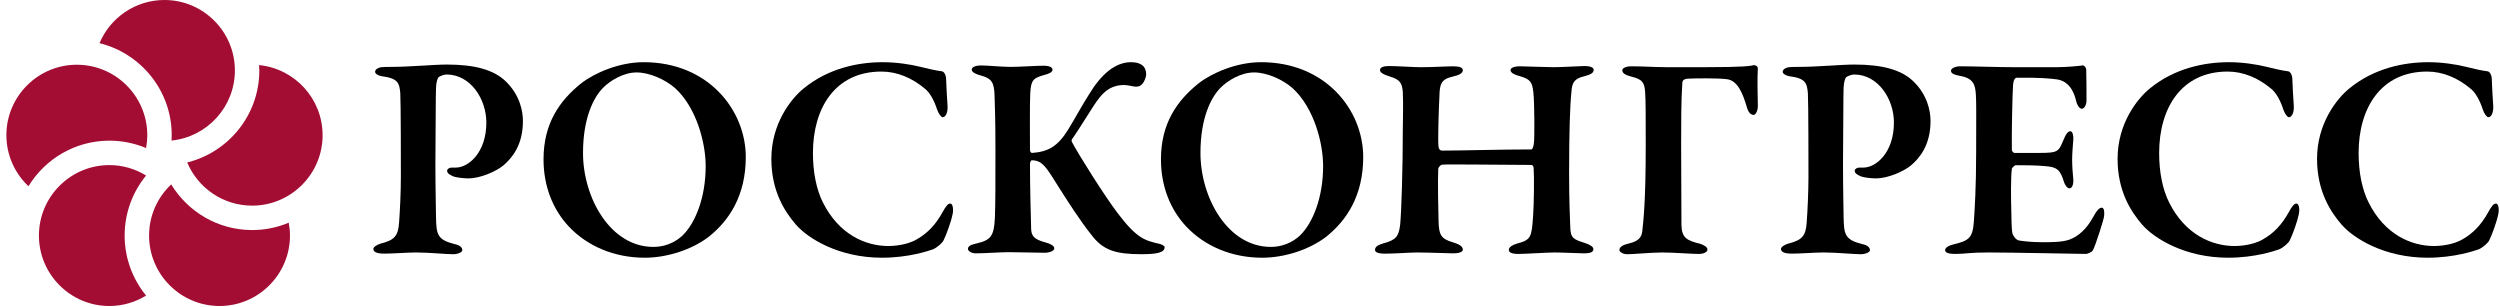
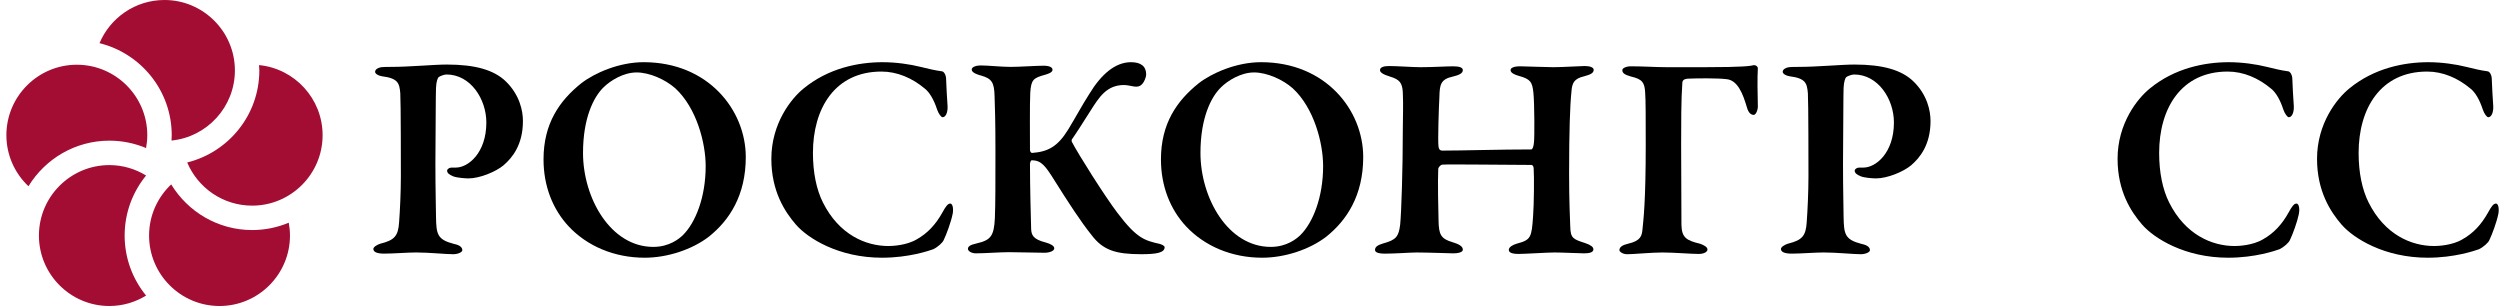
<svg xmlns="http://www.w3.org/2000/svg" width="326" height="40" viewBox="0 0 326 40" fill="none">
  <g clip-path="url(#clip0_1603_3048)">
    <path d="M0.833 17.628C0.833 12.564 4.954 8.441 10.02 8.441C15.087 8.441 19.206 12.563 19.206 17.628C19.206 18.201 19.147 18.762 19.047 19.306C17.573 18.686 15.958 18.342 14.263 18.342C9.796 18.342 5.886 20.727 3.711 24.286C1.943 22.612 0.833 20.249 0.833 17.628ZM16.253 30.716C16.253 27.748 17.304 25.024 19.05 22.888C17.654 22.031 16.017 21.528 14.262 21.528C9.196 21.528 5.076 25.648 5.076 30.716C5.076 35.78 9.196 39.903 14.262 39.903C16.017 39.903 17.654 39.399 19.05 38.542C17.304 36.407 16.253 33.681 16.253 30.716ZM32.88 29.999C28.409 29.999 24.498 27.61 22.324 24.045C20.551 25.722 19.44 28.088 19.44 30.715C19.44 35.779 23.559 39.902 28.625 39.902C33.691 39.902 37.813 35.779 37.813 30.715C37.813 30.141 37.752 29.583 37.652 29.04C36.181 29.658 34.57 29.999 32.88 29.999ZM33.779 8.488C33.793 8.723 33.817 8.952 33.817 9.187C33.817 14.984 29.801 19.851 24.412 21.186C25.803 24.491 29.073 26.815 32.88 26.815C37.946 26.815 42.067 22.691 42.067 17.627C42.066 12.868 38.423 8.941 33.779 8.488ZM21.443 0C17.64 0 14.368 2.324 12.976 5.628C18.372 6.958 22.392 11.826 22.392 17.628C22.392 17.861 22.38 18.094 22.366 18.328C27 17.862 30.63 13.94 30.63 9.187C30.63 4.123 26.51 0 21.443 0Z" fill="#A30C33" />
    <path d="M58.227 9.714C57.883 9.714 57.349 9.942 57.197 10.057C57.082 10.172 56.891 10.591 56.855 11.469C56.814 12.233 56.814 16.967 56.776 21.317C56.776 24.791 56.855 27.271 56.855 28.226C56.892 30.556 57.006 31.243 59.218 31.813C59.982 31.966 60.287 32.272 60.287 32.617C60.287 32.921 59.64 33.15 59.104 33.15C58.112 33.15 55.935 32.921 54.257 32.921C53.15 32.921 51.28 33.073 50.098 33.073C49.221 33.073 48.684 32.884 48.684 32.462C48.684 32.195 49.221 31.889 49.6 31.775C51.469 31.317 51.928 30.744 52.043 28.988C52.159 27.463 52.273 24.981 52.273 23.033C52.273 21.813 52.273 13.262 52.197 12.156C52.083 10.821 51.89 10.21 49.792 9.942C49.295 9.866 48.914 9.6 48.914 9.37C48.914 9.064 49.258 8.836 49.716 8.76C49.943 8.723 50.632 8.723 50.976 8.723C53.419 8.723 56.548 8.417 58.265 8.417C61.93 8.417 64.411 9.104 65.975 10.629C67.768 12.386 68.19 14.447 68.19 15.782C68.19 18.913 66.777 20.593 65.67 21.546C64.676 22.386 62.577 23.263 61.089 23.263C60.67 23.263 59.6 23.189 59.105 22.996C58.569 22.767 58.303 22.578 58.303 22.234C58.303 22.08 58.569 21.852 58.876 21.852H59.449C61.051 21.852 63.42 19.943 63.42 15.974C63.419 12.92 61.358 9.714 58.227 9.714Z" fill="black" />
    <path d="M97.25 20.478C97.25 25.477 95.114 28.723 92.441 30.859C90.265 32.539 87.02 33.606 84.082 33.606C80.074 33.606 76.562 32.081 74.159 29.524C72.096 27.309 70.876 24.295 70.876 20.781C70.876 16.125 72.936 13.149 75.799 10.858C77.517 9.522 80.724 8.109 83.928 8.109C92.364 8.11 97.25 14.369 97.25 20.478ZM78.699 11.393C77.402 12.653 76.026 15.4 76.026 19.943C76.026 25.82 79.616 32.195 85.188 32.195C87.288 32.195 88.585 31.126 89.081 30.629C90.684 29.026 92.02 25.745 92.02 21.66C92.02 18.645 90.837 14.065 88.051 11.507C86.752 10.363 84.693 9.446 83.013 9.446C81.293 9.447 79.579 10.516 78.699 11.393Z" fill="black" />
    <path d="M120.052 8.723C120.967 8.951 121.923 9.18 122.8 9.295C123.067 9.295 123.373 9.753 123.373 10.326C123.41 11.393 123.488 12.729 123.563 13.837C123.602 14.638 123.334 15.287 122.916 15.287C122.725 15.287 122.382 14.829 122.189 14.256C121.808 13.074 121.235 12.043 120.585 11.546C118.945 10.173 116.999 9.332 114.938 9.332C108.869 9.332 106.007 14.142 106.007 19.943C106.007 22.501 106.465 24.714 107.305 26.394C109.404 30.593 112.877 32.082 115.855 32.082C116.351 32.082 118.221 32.006 119.557 31.203C120.968 30.403 121.998 29.294 122.877 27.731C123.335 26.891 123.603 26.546 123.909 26.546C124.327 26.546 124.327 27.539 124.211 27.96C124.022 28.912 123.411 30.593 123.067 31.281C122.952 31.624 122.267 32.234 121.693 32.501C121.159 32.691 118.526 33.606 115.014 33.606C109.363 33.606 105.357 31.088 103.792 29.294C102.341 27.616 100.584 24.944 100.584 20.707C100.584 16.088 103.18 12.844 104.783 11.545C108.027 8.874 111.958 8.111 115.089 8.111C116.845 8.111 118.678 8.378 120.052 8.723Z" fill="black" />
    <path d="M127.859 8.532C128.774 8.532 130.608 8.722 131.79 8.722C132.935 8.722 135.148 8.569 136.064 8.569C136.828 8.569 137.248 8.761 137.248 9.104C137.248 9.447 136.675 9.638 136.256 9.754C134.767 10.173 134.461 10.364 134.347 12.081C134.27 13.494 134.309 17.768 134.309 19.562C134.309 19.715 134.423 19.943 134.575 19.943C136.636 19.79 137.896 19.142 139.269 16.927C140.339 15.172 141.102 13.72 142.057 12.233C143.584 9.713 145.417 8.11 147.477 8.11C148.774 8.11 149.462 8.644 149.462 9.713C149.462 10.056 149.193 10.706 148.965 10.935C148.661 11.277 148.316 11.355 147.858 11.277C147.439 11.201 146.943 11.087 146.56 11.087C144.308 11.087 143.317 12.69 142.248 14.369C141.178 16.05 140.338 17.386 139.766 18.187C139.727 18.263 139.727 18.416 139.766 18.491C140.645 20.17 144.04 25.553 145.72 27.766C148.24 31.087 149.231 31.355 151.256 31.812C151.485 31.887 151.867 32.042 151.867 32.233C151.867 32.575 151.638 32.805 151.103 32.959C150.567 33.111 149.69 33.148 148.814 33.148C145.455 33.148 143.814 32.615 142.323 30.629C140.911 28.874 139.308 26.393 137.554 23.606C136.292 21.583 135.797 20.934 134.575 20.896C134.384 20.896 134.346 21.165 134.309 21.354C134.309 24.447 134.423 28.455 134.461 29.866C134.501 30.629 134.69 31.201 136.37 31.623C137.057 31.813 137.478 32.081 137.478 32.386C137.478 32.731 136.828 32.96 136.219 32.96C135.379 32.96 132.744 32.883 131.561 32.883C130.378 32.883 128.469 33.035 127.247 33.035C126.676 33.035 126.218 32.731 126.218 32.461C126.218 32.12 126.523 31.927 127.362 31.738C129.195 31.317 129.615 30.782 129.731 28.455C129.806 26.545 129.806 23.913 129.806 19.828C129.806 15.362 129.731 13.911 129.692 12.538C129.651 10.745 129.311 10.247 127.975 9.866C126.982 9.599 126.713 9.332 126.713 9.064C126.713 8.722 127.326 8.532 127.859 8.532Z" fill="black" />
    <path d="M177.763 20.478C177.763 25.477 175.624 28.723 172.952 30.859C170.777 32.539 167.532 33.606 164.594 33.606C160.585 33.606 157.075 32.081 154.669 29.524C152.609 27.309 151.388 24.295 151.388 20.781C151.388 16.125 153.45 13.149 156.312 10.858C158.029 9.522 161.234 8.109 164.442 8.109C172.876 8.11 177.763 14.369 177.763 20.478ZM159.212 11.393C157.914 12.653 156.54 15.4 156.54 19.943C156.54 25.82 160.127 32.195 165.701 32.195C167.802 32.195 169.097 31.126 169.595 30.629C171.198 29.026 172.535 25.745 172.535 21.66C172.535 18.645 171.35 14.065 168.565 11.507C167.266 10.363 165.205 9.446 163.526 9.446C161.808 9.447 160.089 10.516 159.212 11.393Z" fill="black" />
    <path d="M188.046 19.639C190.641 19.639 195.679 19.485 199.686 19.485C199.84 19.485 199.993 19.105 200.031 18.531C200.107 18.036 200.107 13.57 199.955 12.082C199.802 10.707 199.61 10.327 198.083 9.904C197.551 9.754 196.977 9.524 196.977 9.141C196.977 8.875 197.36 8.645 198.237 8.645C198.733 8.645 201.558 8.761 202.55 8.761C203.772 8.761 206.177 8.609 206.634 8.609C207.361 8.609 207.818 8.799 207.818 9.104C207.818 9.486 207.474 9.715 206.596 9.943C205.223 10.25 204.993 10.86 204.916 11.966C204.727 13.761 204.611 17.196 204.611 22.617C204.611 26.358 204.726 28.343 204.763 29.601C204.801 31.089 205.184 31.204 206.712 31.7C207.398 31.93 207.779 32.197 207.779 32.503C207.779 32.922 207.243 33.036 206.556 33.036C205.907 33.036 203.847 32.922 202.701 32.922C201.861 32.922 198.807 33.113 198.044 33.113C197.13 33.113 196.748 32.922 196.748 32.577C196.748 32.235 197.244 31.93 197.778 31.776C199.647 31.28 199.724 30.977 199.917 28.15C200.03 26.624 200.068 23.035 199.992 22.005C199.992 21.662 199.84 21.508 199.685 21.508C196.631 21.508 188.808 21.395 188.045 21.471C187.854 21.508 187.547 21.814 187.547 22.043C187.472 23.456 187.547 27.54 187.587 28.761C187.624 30.557 187.854 31.128 189.417 31.586C190.219 31.815 190.754 32.122 190.754 32.541C190.792 32.922 190.029 33.037 189.531 33.037C189.264 33.037 186.098 32.923 184.761 32.923C183.882 32.923 181.937 33.076 180.639 33.076C179.647 33.076 179.302 32.886 179.302 32.579C179.302 32.161 179.724 31.932 180.371 31.741C182.052 31.283 182.393 30.862 182.585 29.259C182.737 27.734 182.928 22.045 182.928 16.816C182.928 15.671 183.004 13.572 182.928 12.045C182.852 10.786 182.509 10.366 181.249 9.984C180.371 9.717 179.951 9.449 179.951 9.143C179.951 8.763 180.447 8.611 181.136 8.611C182.165 8.611 184.263 8.763 185.256 8.763C186.86 8.763 188.578 8.647 189.493 8.647C190.293 8.647 190.753 8.801 190.753 9.143C190.753 9.564 190.258 9.793 189.455 9.984C187.852 10.328 187.736 11.052 187.698 12.617C187.623 13.991 187.47 18.418 187.586 19.144C187.625 19.447 187.778 19.639 188.046 19.639Z" fill="black" />
    <path d="M228.725 8.493C228.993 8.493 229.222 8.684 229.222 8.913C229.147 10.02 229.184 12.463 229.222 13.762C229.26 14.257 228.993 14.982 228.688 14.982C228.384 14.982 228 14.792 227.771 13.914C227.275 12.234 226.588 10.478 225.176 10.327C223.993 10.174 221.13 10.212 220.329 10.25C219.566 10.25 219.375 10.479 219.375 10.86C219.221 12.845 219.221 16.28 219.221 18.837C219.221 21.509 219.26 26.626 219.26 29.334C219.299 30.978 219.908 31.358 221.666 31.777C222.236 31.967 222.655 32.235 222.655 32.54C222.655 32.845 222.198 33.114 221.511 33.114C220.557 33.114 218.23 32.923 216.778 32.923C215.366 32.923 212.963 33.152 212.198 33.152C211.588 33.152 211.169 32.808 211.169 32.619C211.169 32.198 211.626 31.931 212.313 31.778C213.955 31.398 214.108 30.747 214.183 29.87C214.299 28.685 214.604 26.397 214.604 18.915C214.604 15.366 214.604 13.038 214.527 12.045C214.451 10.785 214.183 10.328 212.695 9.983C211.855 9.754 211.55 9.525 211.55 9.143C211.55 8.876 212.085 8.646 212.656 8.646C214.337 8.646 215.826 8.761 217.35 8.761H222.313C227.351 8.76 228.267 8.608 228.725 8.493Z" fill="black" />
    <path d="M241.779 9.714C241.436 9.714 240.899 9.942 240.748 10.057C240.633 10.172 240.443 10.591 240.404 11.469C240.368 12.233 240.368 16.967 240.328 21.317C240.328 24.791 240.404 27.271 240.404 28.226C240.443 30.556 240.557 31.243 242.771 31.813C243.534 31.966 243.84 32.272 243.84 32.617C243.84 32.921 243.19 33.15 242.656 33.15C241.661 33.15 239.488 32.921 237.809 32.921C236.7 32.921 234.831 33.073 233.648 33.073C232.769 33.073 232.235 32.884 232.235 32.462C232.235 32.195 232.769 31.889 233.152 31.775C235.022 31.317 235.481 30.744 235.594 28.988C235.708 27.463 235.823 24.981 235.823 23.033C235.823 21.813 235.823 13.262 235.748 12.156C235.631 10.821 235.44 10.21 233.343 9.942C232.846 9.866 232.465 9.599 232.465 9.37C232.465 9.064 232.809 8.836 233.267 8.76C233.496 8.723 234.183 8.723 234.527 8.723C236.968 8.723 240.098 8.417 241.816 8.417C245.48 8.417 247.962 9.104 249.527 10.629C251.321 12.386 251.741 14.447 251.741 15.782C251.741 18.913 250.329 20.593 249.22 21.546C248.229 22.386 246.13 23.263 244.641 23.263C244.221 23.263 243.152 23.189 242.657 22.996C242.122 22.767 241.854 22.578 241.854 22.234C241.854 22.08 242.122 21.852 242.427 21.852H242.998C244.602 21.852 246.968 19.943 246.968 15.974C246.968 12.92 244.907 9.714 241.779 9.714Z" fill="black" />
-     <path d="M268.225 8.76C269.483 8.76 271.047 8.608 271.582 8.531C271.735 8.492 272.002 8.76 272.042 9.027C272.079 9.715 272.079 12.349 272.079 13.111C272.079 13.645 271.81 14.18 271.469 14.18C271.124 14.18 270.82 13.608 270.743 13.226C270.245 11.088 269.178 10.516 268.3 10.363C267.575 10.248 265.935 10.095 262.994 10.134C262.842 10.134 262.535 10.287 262.497 11.203C262.421 12.157 262.308 17.463 262.345 19.562C262.345 19.676 262.497 19.942 262.727 19.942H265.781C268.491 19.942 268.416 19.789 269.14 18.11C269.369 17.538 269.635 17.116 269.98 17.116C270.285 17.116 270.399 17.766 270.36 18.186C270.285 19.256 270.208 19.941 270.208 20.819C270.208 21.851 270.285 22.463 270.36 23.415C270.399 24.103 270.171 24.561 269.866 24.561C269.56 24.561 269.256 24.104 269.14 23.721C268.642 22.041 268.147 21.775 266.658 21.661C265.437 21.545 264.025 21.545 262.843 21.545C262.69 21.545 262.346 21.927 262.346 22.003C262.194 23.073 262.233 26.049 262.269 27.308C262.309 28.225 262.269 29.639 262.422 30.439C262.536 30.783 262.882 31.279 263.262 31.356C263.873 31.469 265.057 31.584 266.354 31.584C267.5 31.584 268.913 31.584 269.867 31.242C271.012 30.821 272.044 29.906 272.882 28.416C273.416 27.423 273.76 27.081 274.066 27.081C274.449 27.081 274.41 27.882 274.372 28.19C274.372 28.494 273.264 32.006 272.922 32.617C272.808 32.883 272.195 33.112 272.005 33.112C271.585 33.112 262.158 32.921 259.296 32.921C256.738 32.921 256.317 33.112 254.943 33.112C254.218 33.112 253.645 32.997 253.645 32.617C253.645 32.272 254.142 32.006 254.791 31.851C256.737 31.395 257.232 31.011 257.386 28.953C257.5 27.348 257.691 24.448 257.691 19.715C257.691 15.212 257.728 13.455 257.654 12.349C257.577 10.974 257.271 10.212 255.631 9.904C254.828 9.754 254.408 9.601 254.408 9.219C254.408 8.875 255.058 8.645 255.593 8.645C257.387 8.645 260.517 8.761 262.5 8.761L268.225 8.76Z" fill="black" />
    <path d="M295.601 8.723C296.516 8.951 297.471 9.18 298.349 9.295C298.616 9.295 298.921 9.753 298.921 10.326C298.959 11.393 299.034 12.729 299.113 13.837C299.15 14.638 298.882 15.287 298.463 15.287C298.272 15.287 297.927 14.829 297.737 14.256C297.356 13.074 296.783 12.043 296.134 11.546C294.491 10.173 292.546 9.332 290.485 9.332C284.416 9.332 281.553 14.142 281.553 19.943C281.553 22.501 282.011 24.714 282.851 26.394C284.95 30.593 288.424 32.082 291.401 32.082C291.897 32.082 293.768 32.006 295.102 31.203C296.515 30.403 297.546 29.294 298.422 27.731C298.881 26.891 299.15 26.546 299.454 26.546C299.875 26.546 299.875 27.539 299.76 27.96C299.569 28.912 298.958 30.593 298.614 31.281C298.499 31.624 297.812 32.234 297.24 32.501C296.705 32.691 294.072 33.606 290.559 33.606C284.911 33.606 280.905 31.088 279.339 29.294C277.888 27.616 276.132 24.944 276.132 20.707C276.132 16.088 278.727 12.844 280.331 11.545C283.574 8.874 287.506 8.111 290.636 8.111C292.395 8.111 294.226 8.378 295.601 8.723Z" fill="black" />
    <path d="M321.61 8.723C322.525 8.951 323.478 9.18 324.356 9.295C324.624 9.295 324.929 9.753 324.929 10.326C324.967 11.393 325.044 12.729 325.119 13.837C325.159 14.638 324.89 15.287 324.471 15.287C324.281 15.287 323.937 14.829 323.747 14.256C323.364 13.074 322.791 12.043 322.143 11.546C320.5 10.173 318.556 9.332 316.495 9.332C310.426 9.332 307.563 14.142 307.563 19.943C307.563 22.501 308.021 24.714 308.861 26.394C310.96 30.593 314.433 32.082 317.412 32.082C317.906 32.082 319.778 32.006 321.112 31.203C322.525 30.403 323.555 29.294 324.433 27.731C324.89 26.891 325.16 26.546 325.464 26.546C325.882 26.546 325.882 27.539 325.768 27.96C325.579 28.912 324.967 30.593 324.623 31.281C324.51 31.624 323.822 32.234 323.25 32.501C322.715 32.691 320.081 33.606 316.569 33.606C310.919 33.606 306.913 31.088 305.347 29.294C303.898 27.616 302.142 24.944 302.142 20.707C302.142 16.088 304.738 12.844 306.34 11.545C309.584 8.874 313.516 8.111 316.646 8.111C318.403 8.111 320.234 8.378 321.61 8.723Z" fill="black" />
  </g>
  <defs>
    <clipPath id="clip0_1603_3048">
      <rect width="326" height="40" fill="white" />
    </clipPath>
  </defs>
</svg>